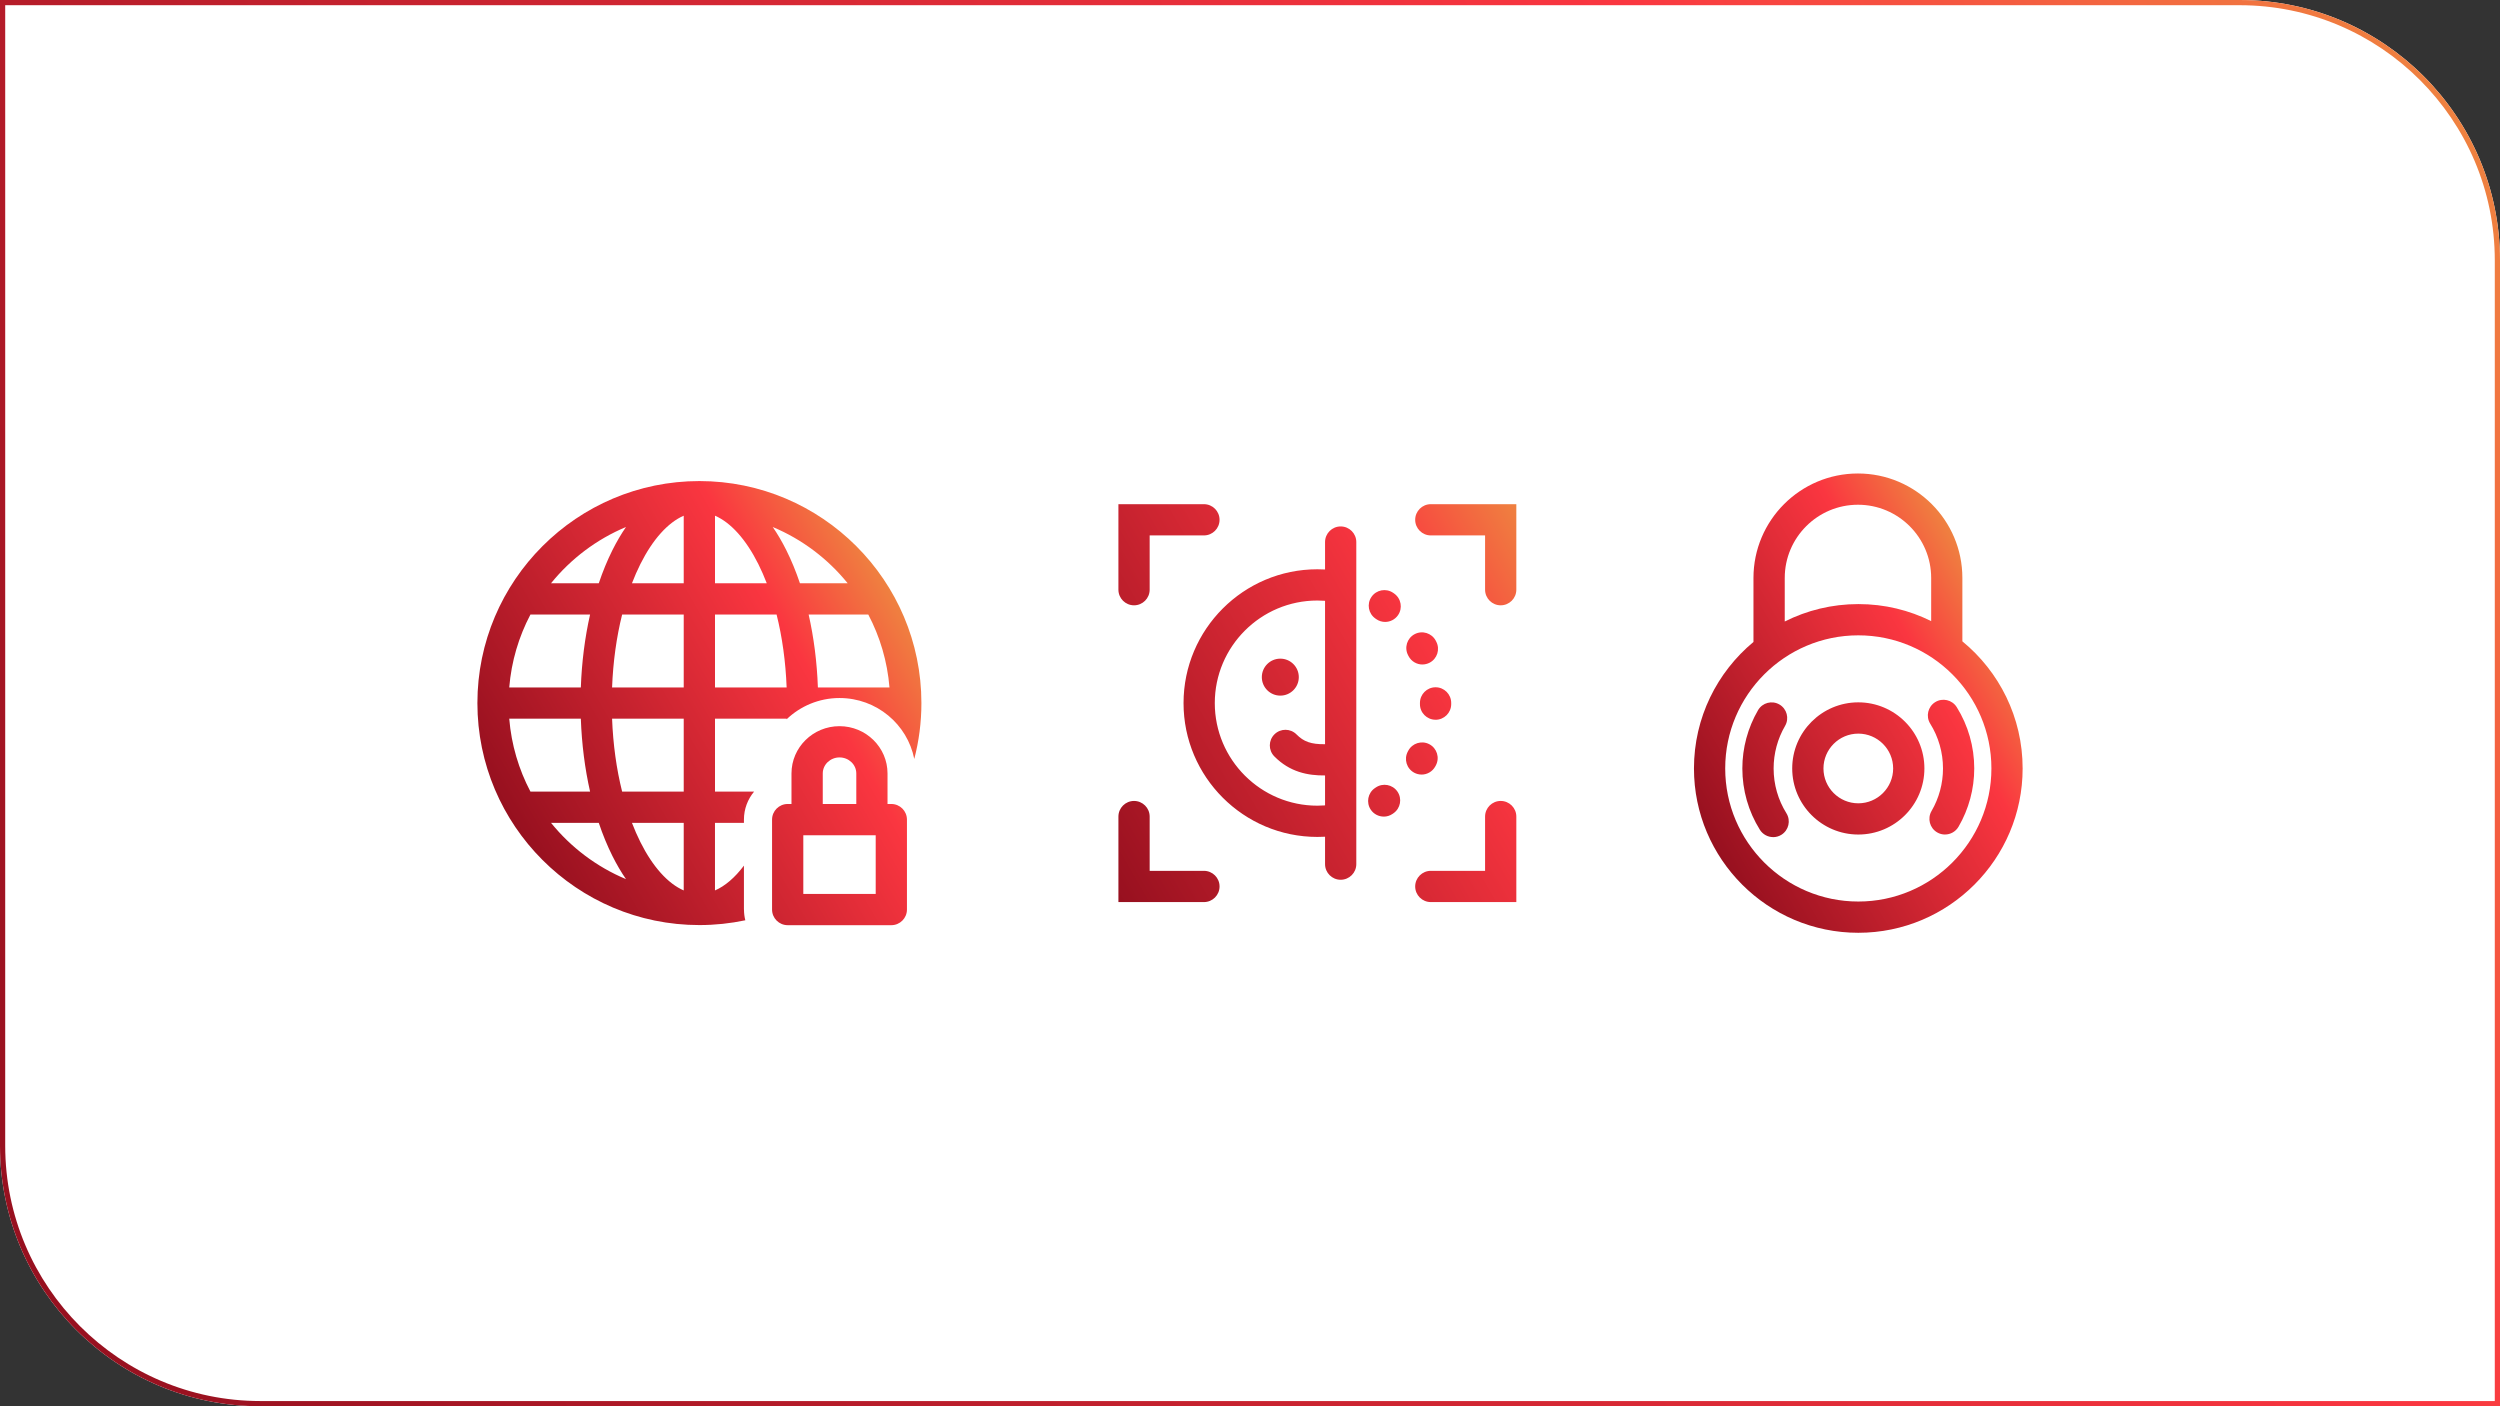
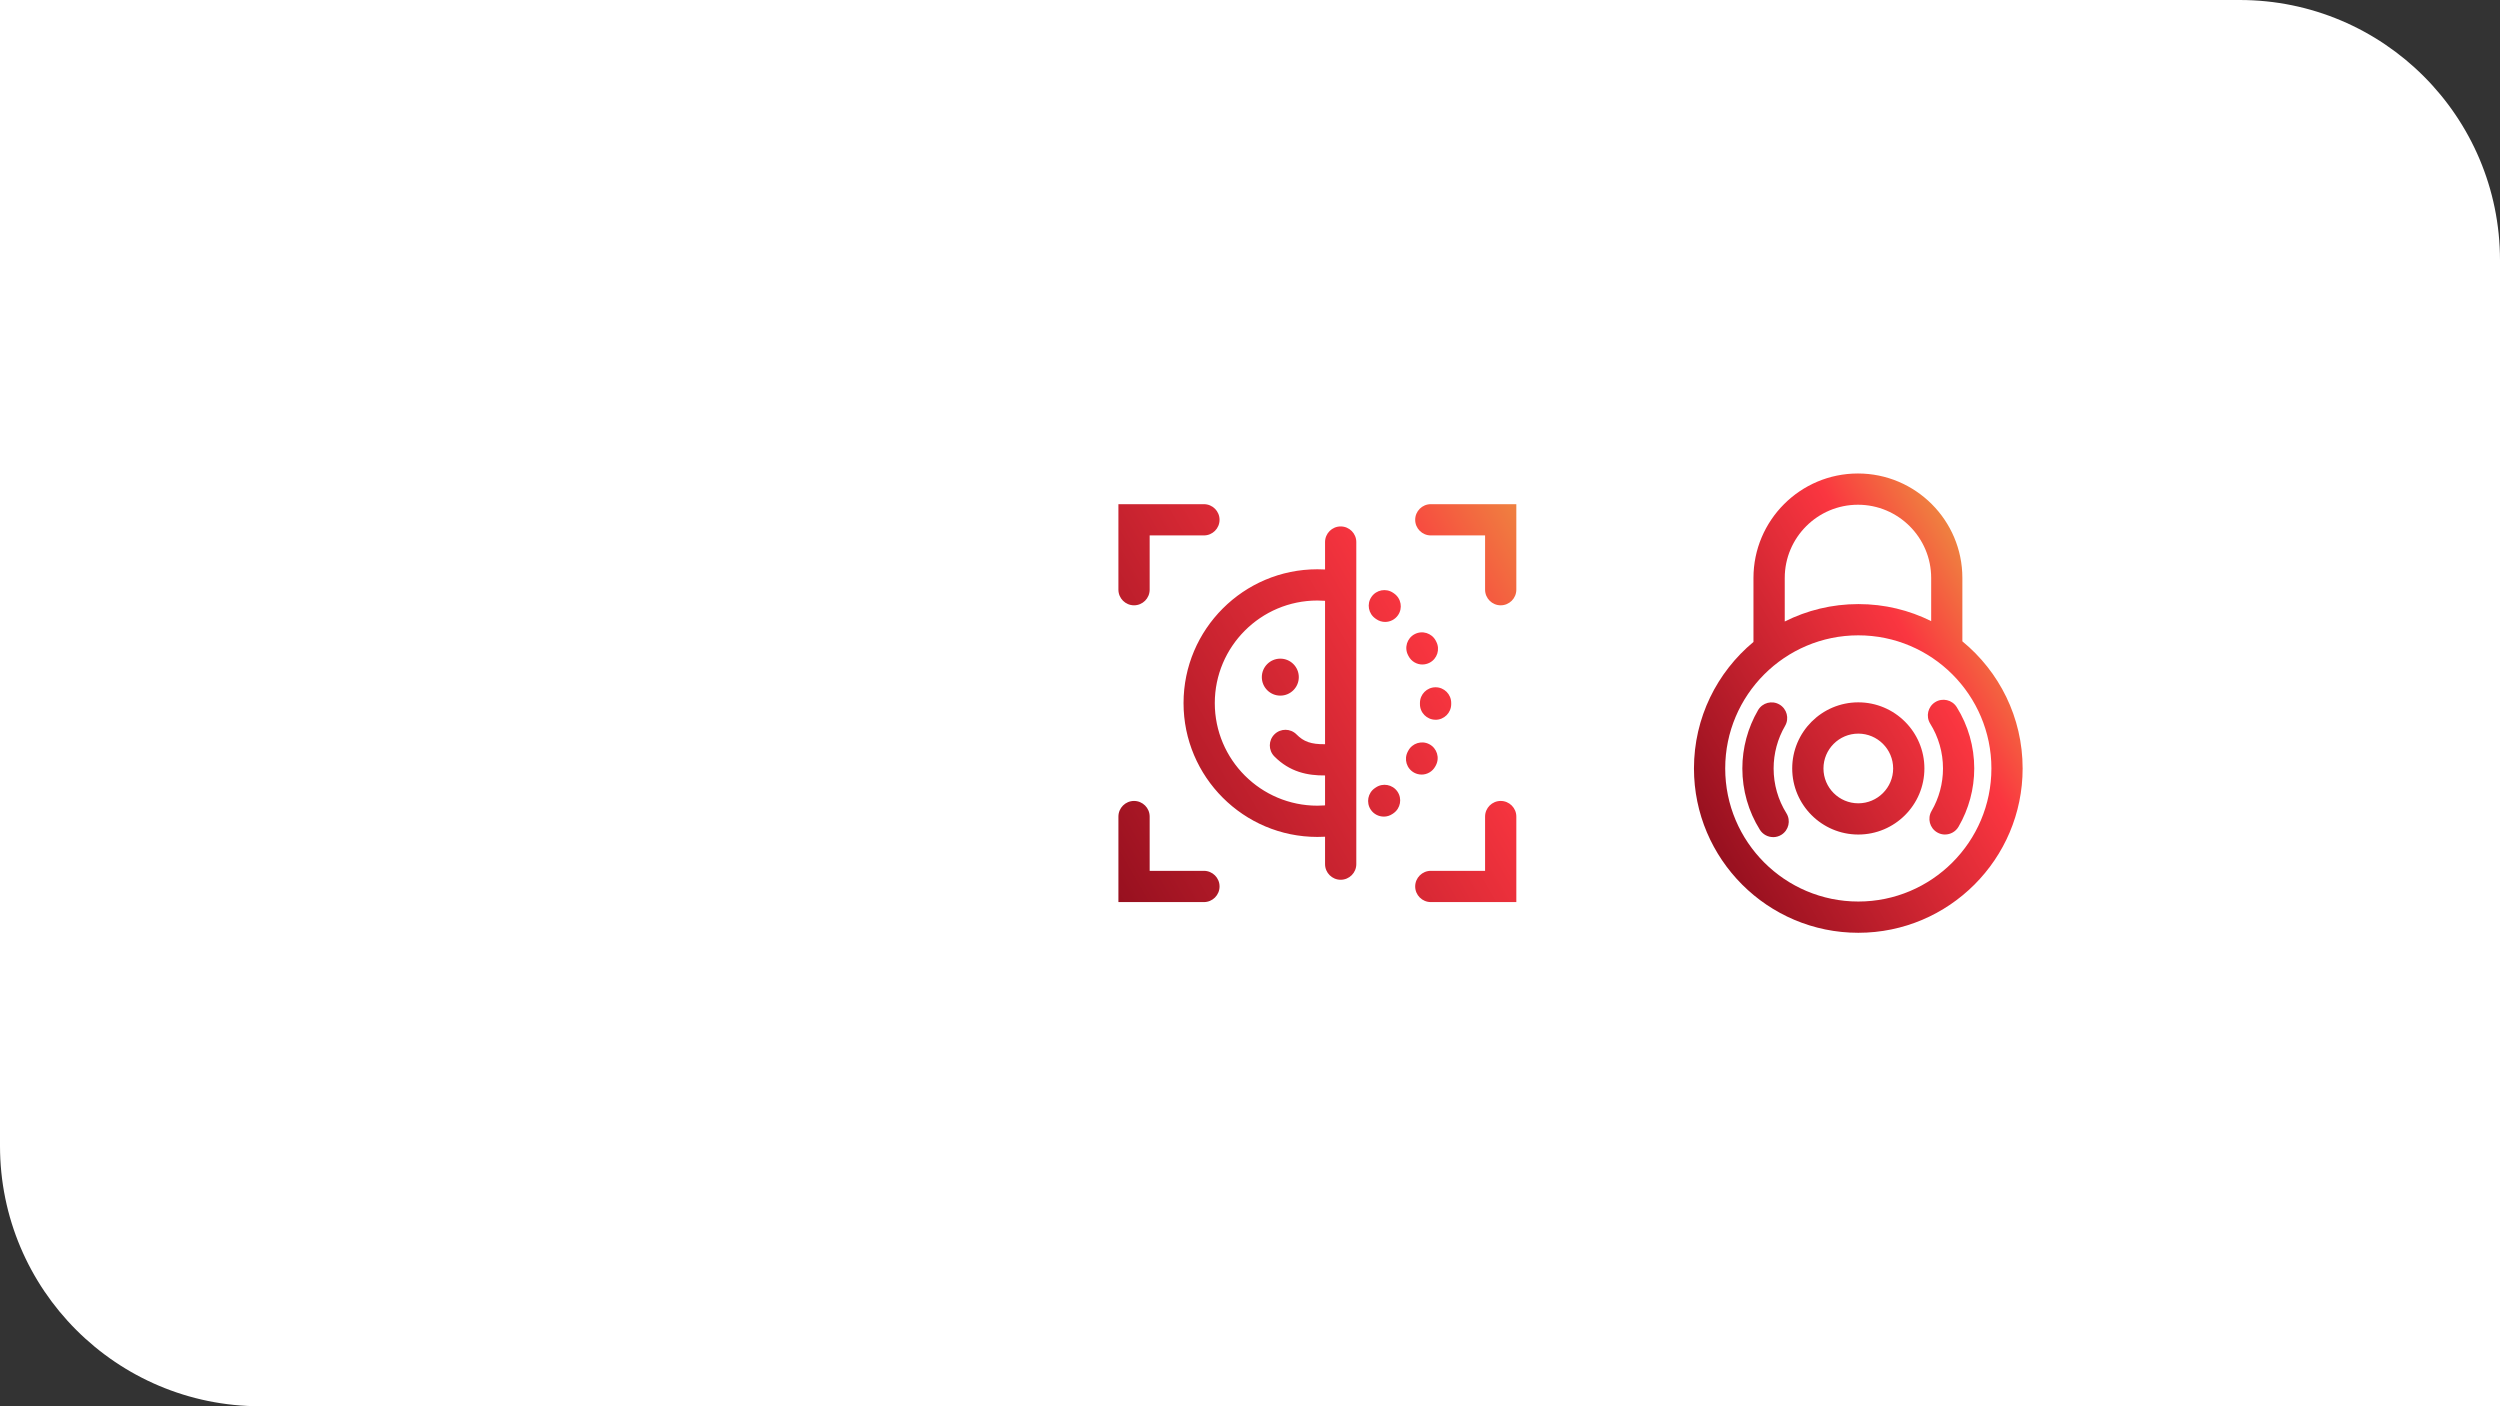
<svg xmlns="http://www.w3.org/2000/svg" xmlns:xlink="http://www.w3.org/1999/xlink" id="Layer_2" viewBox="0 0 960 540">
  <rect x="0" y="0" width="960" height="540" fill="#333333" stroke="none" />
  <defs>
    <style>.cls-1{fill:#fff;}.cls-2{fill:url(#Cloud_gradient);}.cls-3{fill:url(#Cloud_gradient-2);}.cls-4{fill:url(#Cloud_gradient-4);}.cls-5{fill:url(#Cloud_gradient-3);}</style>
    <linearGradient id="Cloud_gradient" x1="34.77" y1="527.05" x2="925.23" y2="12.95" gradientUnits="userSpaceOnUse">
      <stop offset="0" stop-color="#97101f" />
      <stop offset=".75" stop-color="#fa3640" />
      <stop offset="1" stop-color="#ef8140" />
    </linearGradient>
    <linearGradient id="Cloud_gradient-2" x1="201.31" y1="323.98" x2="348.94" y2="238.75" xlink:href="#Cloud_gradient" />
    <linearGradient id="Cloud_gradient-3" x1="415.5" y1="322.18" x2="596.26" y2="217.82" xlink:href="#Cloud_gradient" />
    <linearGradient id="Cloud_gradient-4" x1="648.84" y1="309.12" x2="769.78" y2="239.29" xlink:href="#Cloud_gradient" />
  </defs>
  <g id="Ebene_1">
    <g>
      <path class="cls-1" d="m960,540H100c-55.23,0-100-44.77-100-100V0h860c55.23,0,100,44.77,100,100v440Z" />
-       <path class="cls-2" d="m860,2c54.04,0,98,43.96,98,98v438H100c-54.04,0-98-43.96-98-98V2h858m0-2H0v440c0,55.23,44.77,100,100,100h860V100c0-55.23-44.77-100-100-100h0Z" />
    </g>
-     <path class="cls-3" d="m342.27,355.27h-39.8c-3.31,0-6-2.69-6-6v-34.54c0-3.31,2.69-6,6-6h1.46v-11.73c0-10.01,8.27-18.15,18.44-18.15s18.44,8.14,18.44,18.15v11.73h1.46c3.31,0,6,2.69,6,6v34.54c0,3.31-2.69,6-6,6Zm-33.8-12h27.8v-22.54h-27.8v22.54Zm7.46-34.54h12.89v-11.73c0-3.39-2.89-6.15-6.44-6.15s-6.44,2.76-6.44,6.15v11.73Zm-30.26,40.54v-16.87c-3.47,4.61-7.25,7.85-11.12,9.53v-25.95h11.12v-1.25c0-4.09,1.47-7.84,3.9-10.75h-15.01v-28h27.51c0,.07,0,.15-.01.22,5.27-5.04,12.43-8.16,20.32-8.16,14.21,0,26.07,10.08,28.7,23.4,1.79-6.86,2.74-14.05,2.74-21.46,0-47.01-38.24-85.25-85.25-85.25s-85.25,38.24-85.25,85.25,38.24,85.25,85.25,85.25c6.04,0,11.94-.64,17.63-1.84-.33-1.32-.51-2.7-.51-4.13Zm47.75-113.29c4.47,8.49,7.32,17.96,8.14,28h-27.49c-.35-9.76-1.56-19.21-3.55-28h22.9Zm-7.9-12h-18.34c-1.52-4.52-3.27-8.78-5.24-12.72-1.62-3.24-3.36-6.21-5.21-8.89,11.31,4.73,21.18,12.22,28.78,21.61Zm-50.96-25.95c6.05,2.62,11.9,9.08,16.65,18.59,1.16,2.33,2.24,4.79,3.23,7.36h-19.88v-25.95Zm0,37.95h23.65c2.17,8.65,3.48,18.12,3.86,28h-27.51v-28Zm-34.18-33.61c-1.84,2.68-3.59,5.65-5.21,8.89-1.97,3.94-3.72,8.21-5.24,12.72h-18.34c7.6-9.4,17.48-16.88,28.78-21.61Zm-36.69,33.61h22.9c-1.99,8.79-3.2,18.24-3.55,28h-27.49c.82-10.04,3.67-19.51,8.14-28Zm0,68c-4.47-8.49-7.32-17.96-8.14-28h27.49c.35,9.76,1.56,19.21,3.55,28h-22.9Zm7.9,12h18.34c1.52,4.52,3.27,8.78,5.24,12.72,1.62,3.24,3.36,6.21,5.21,8.89-11.31-4.73-21.18-12.22-28.78-21.61Zm50.96,25.95c-6.05-2.62-11.9-9.08-16.65-18.59-1.16-2.33-2.24-4.79-3.23-7.36h19.88v25.95Zm0-37.95h-23.65c-2.17-8.65-3.48-18.12-3.86-28h27.51v28Zm0-40h-27.51c.38-9.88,1.7-19.35,3.86-28h23.65v28Zm0-40h-19.88c.99-2.57,2.06-5.03,3.23-7.36,4.76-9.51,10.61-15.97,16.65-18.59v25.95Z" />
    <path class="cls-5" d="m531.36,313.57c-1.92,0-3.81-.92-4.97-2.63-1.86-2.74-1.15-6.47,1.59-8.33l.27-.18c2.72-1.89,6.46-1.21,8.35,1.51,1.89,2.72,1.21,6.46-1.51,8.35-.12.08-.24.17-.36.25-1.03.7-2.2,1.04-3.36,1.04Zm14.53-16.14c-.96,0-1.94-.23-2.85-.72-2.92-1.58-4-5.22-2.43-8.13l.15-.28c1.54-2.93,5.17-4.06,8.1-2.52,2.93,1.54,4.06,5.17,2.52,8.1-.07.14-.14.27-.22.41-1.09,2.01-3.15,3.15-5.28,3.15Zm5.37-21.05s-.04,0-.06,0c-3.31-.03-5.98-2.74-5.94-6.05v-.33s0-.09,0-.09c0-3.31,2.69-6,6-6s6,2.69,6,6v.09c0,.15,0,.29,0,.44-.03,3.29-2.71,5.95-6,5.95Zm-5.05-21.21c-2.17,0-4.27-1.18-5.34-3.25l-.15-.29c-1.55-2.93-.43-6.56,2.5-8.11,2.93-1.55,6.56-.43,8.11,2.5.07.13.14.26.2.39,1.52,2.94.37,6.56-2.58,8.08-.88.45-1.82.67-2.75.67Zm-14.31-16.35c-1.19,0-2.39-.35-3.44-1.09l-.27-.19c-2.73-1.88-3.42-5.61-1.54-8.34,1.88-2.73,5.61-3.42,8.34-1.54.12.08.24.17.36.25,2.71,1.91,3.37,5.65,1.46,8.36-1.17,1.66-3.03,2.55-4.91,2.55Zm-40.26,14.1c-3.92,0-7.1,3.18-7.1,7.1s3.18,7.1,7.1,7.1,7.1-3.18,7.1-7.1-3.18-7.1-7.1-7.1Zm90.63,93.48h-32.84c-3.31,0-6-2.69-6-6s2.69-6,6-6h20.84v-20.84c0-3.31,2.69-6,6-6s6,2.69,6,6v32.84Zm-119.96,0h-32.84v-32.84c0-3.31,2.69-6,6-6s6,2.69,6,6v20.84h20.84c3.31,0,6,2.69,6,6s-2.69,6-6,6Zm113.96-113.96c-3.31,0-6-2.69-6-6v-20.84h-20.84c-3.31,0-6-2.69-6-6s2.69-6,6-6h32.84v32.84c0,3.31-2.69,6-6,6Zm-140.8,0c-3.31,0-6-2.69-6-6v-32.84h32.84c3.31,0,6,2.69,6,6s-2.69,6-6,6h-20.84v20.84c0,3.31-2.69,6-6,6Zm79.35,105.39c-3.31,0-6-2.69-6-6v-10.53c-.98.06-1.97.08-2.95.08-28.34,0-51.39-23.05-51.39-51.39s23.05-51.39,51.39-51.39c.98,0,1.97.03,2.95.08v-10.53c0-3.31,2.69-6,6-6s6,2.69,6,6v123.68c0,3.31-2.69,6-6,6Zm-8.95-107.23c-21.72,0-39.39,17.67-39.39,39.39s17.67,39.39,39.39,39.39c.99,0,1.97-.04,2.95-.11v-11.5c-6.63.08-13.55-1.3-19.48-7.32-2.33-2.36-2.3-6.16.06-8.48,2.36-2.33,6.16-2.3,8.48.06,2.7,2.74,5.59,3.83,10.94,3.74v-55.06c-.98-.07-1.97-.11-2.95-.11Z" />
    <path class="cls-4" d="m713.59,358.19c-34.8,0-63.11-28.31-63.11-63.11,0-19.51,8.9-36.98,22.85-48.57v-24.58c0-22.12,17.99-40.11,40.11-40.11s40.11,17.99,40.11,40.11v24.34c14.12,11.58,23.14,29.16,23.14,48.81,0,34.8-28.31,63.11-63.11,63.11Zm0-114.22c-28.18,0-51.11,22.93-51.11,51.11s22.93,51.11,51.11,51.11,51.11-22.93,51.11-51.11-22.93-51.11-51.11-51.11Zm-.14-50.15c-15.5,0-28.11,12.61-28.11,28.11v16.73c8.51-4.28,18.11-6.69,28.26-6.69s19.53,2.35,27.97,6.54v-16.58c0-15.5-12.61-28.11-28.11-28.11Zm-32.56,127.63c-2,0-3.96-1-5.1-2.82-4.4-7.05-6.73-15.19-6.73-23.54,0-7.88,2.09-15.62,6.04-22.4,1.67-2.86,5.34-3.83,8.21-2.16,2.86,1.67,3.83,5.34,2.16,8.21-2.88,4.94-4.4,10.6-4.4,16.35,0,6.1,1.7,12.05,4.91,17.19,1.75,2.81.9,6.51-1.91,8.27-.99.62-2.09.91-3.17.91Zm66-.99c-1.03,0-2.07-.26-3.02-.82-2.86-1.67-3.83-5.34-2.16-8.21,2.88-4.94,4.4-10.6,4.4-16.35,0-6.1-1.7-12.05-4.91-17.19-1.75-2.81-.9-6.51,1.91-8.27,2.81-1.75,6.51-.9,8.27,1.91,4.4,7.05,6.73,15.19,6.73,23.54,0,7.88-2.09,15.62-6.04,22.4-1.11,1.91-3.12,2.98-5.19,2.98Zm-33.3,0c-13.99,0-25.38-11.38-25.38-25.38s11.38-25.38,25.38-25.38,25.38,11.38,25.38,25.38-11.38,25.38-25.38,25.38Zm0-38.75c-7.38,0-13.38,6-13.38,13.38s6,13.38,13.38,13.38,13.38-6,13.38-13.38-6-13.38-13.38-13.38Z" />
  </g>
</svg>